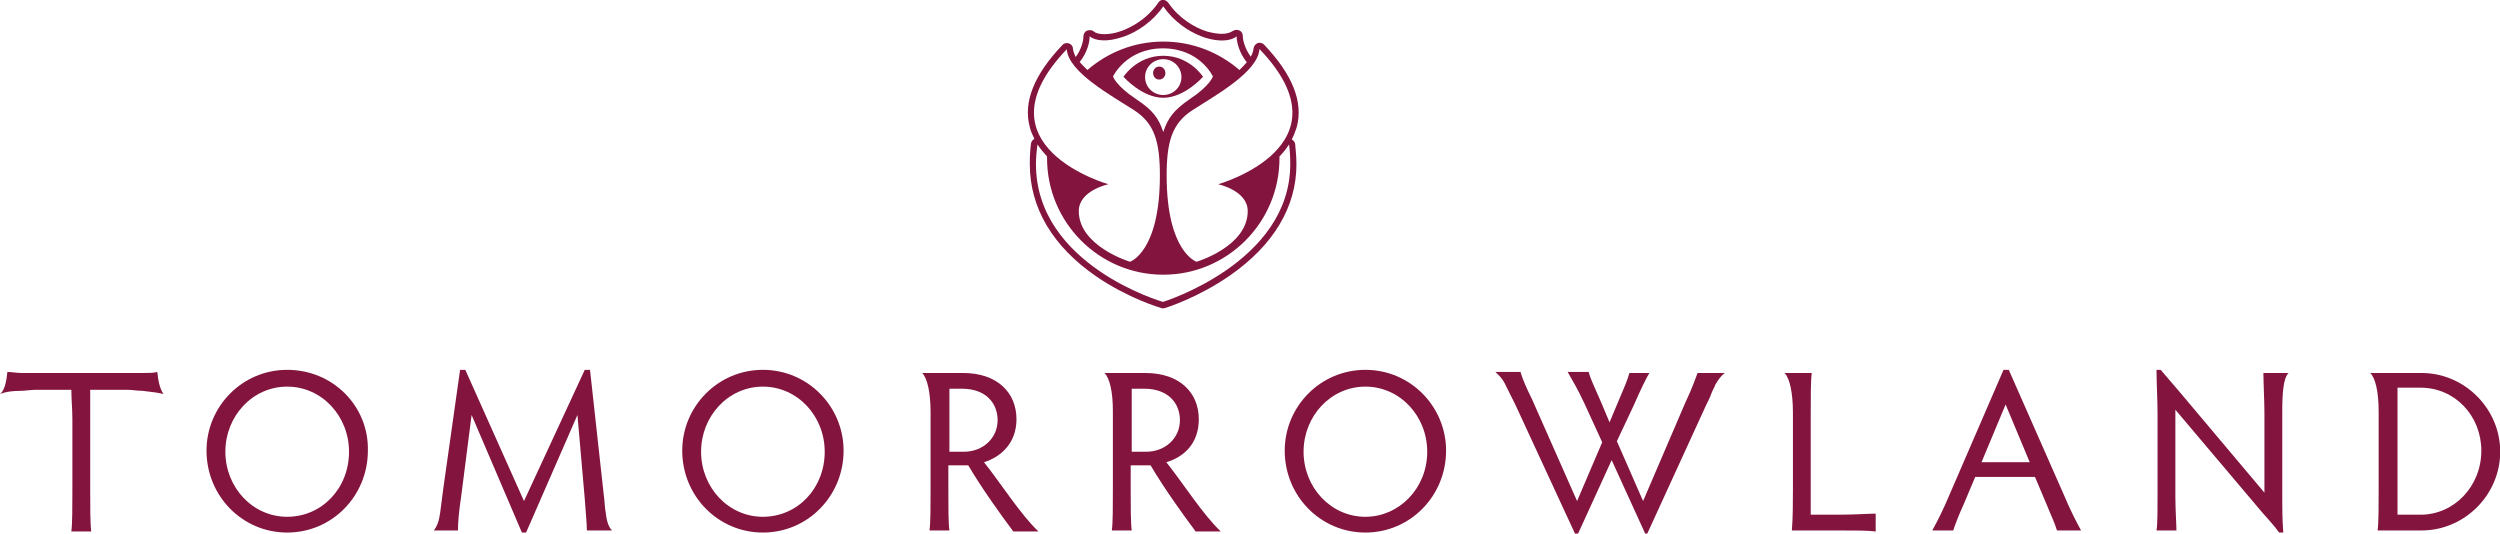
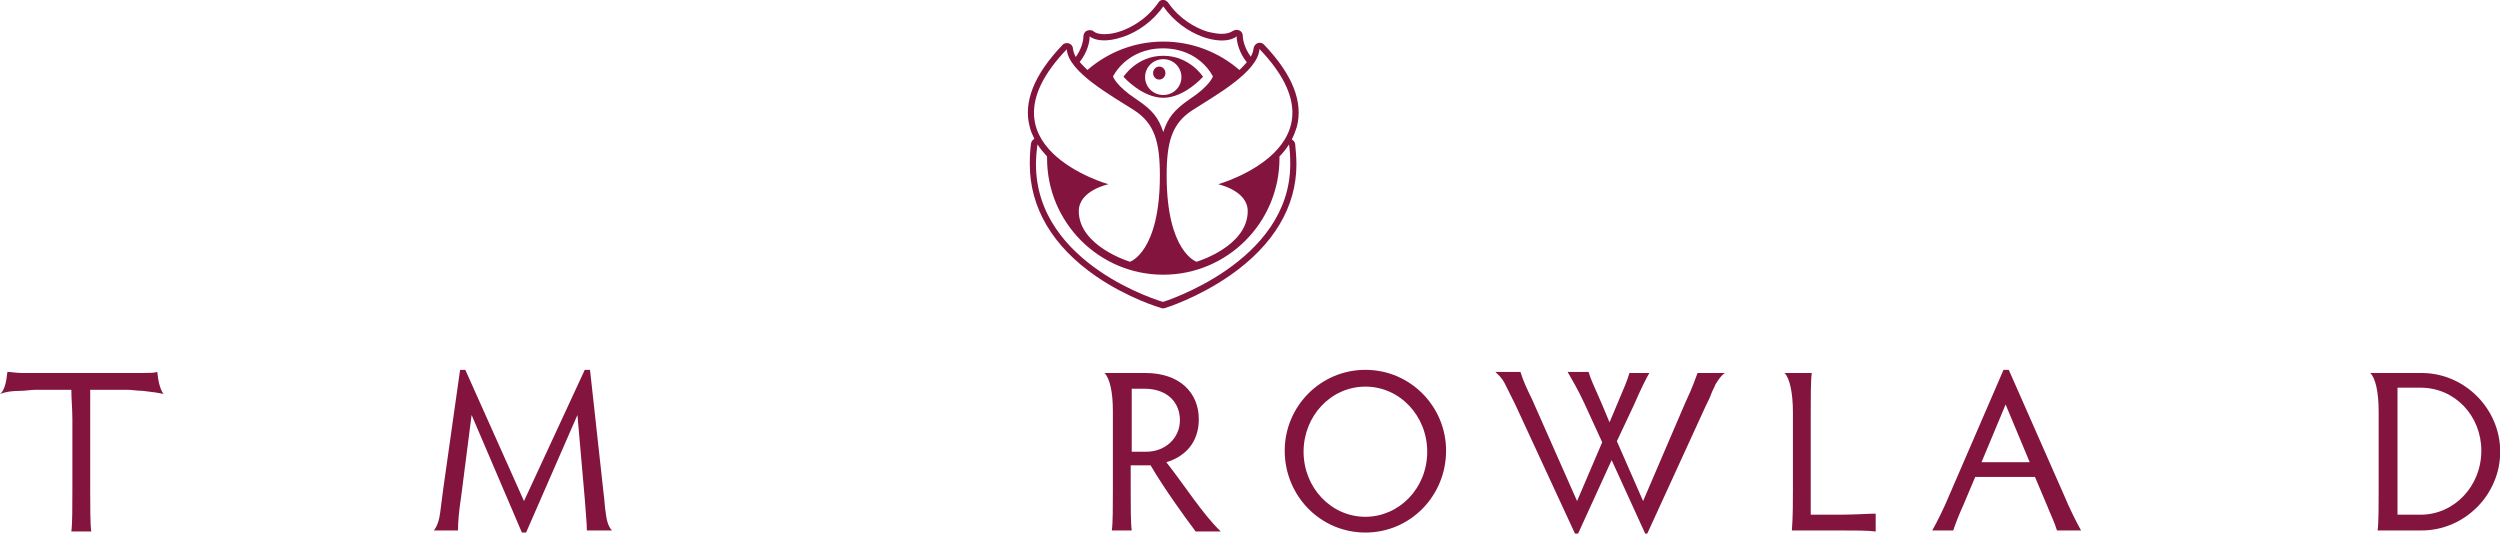
<svg xmlns="http://www.w3.org/2000/svg" fill="none" viewBox="4.41 3.36 94.4 20.15">
  <path d="M48.335 6.947C47.951 6.947 47.648 6.644 47.648 6.271C47.648 5.898 47.951 5.594 48.335 5.594C48.719 5.594 49.021 5.898 49.021 6.271C49.021 6.644 48.719 6.947 48.335 6.947ZM49.836 6.259C49.836 6.259 49.336 5.466 48.335 5.466C47.334 5.466 46.833 6.259 46.833 6.259C46.833 6.259 47.532 7.052 48.335 7.052C49.138 7.052 49.836 6.259 49.836 6.259Z" fill="#83143d" />
  <path d="M48.183 5.874C48.055 5.874 47.951 5.979 47.951 6.119C47.951 6.259 48.055 6.364 48.183 6.364C48.311 6.364 48.416 6.259 48.416 6.119C48.416 5.979 48.311 5.874 48.183 5.874Z" fill="#83143d" />
  <path d="M43.586 8.813C43.69 8.976 43.819 9.128 43.947 9.267V9.337C43.947 11.763 45.914 13.733 48.335 13.733C50.756 13.733 52.723 11.763 52.723 9.337V9.267C52.862 9.128 52.979 8.976 53.084 8.813C53.119 9.058 53.13 9.302 53.13 9.559C53.13 13.279 48.323 14.76 48.323 14.76C48.323 14.76 43.528 13.384 43.528 9.559C43.528 9.314 43.551 9.058 43.586 8.813ZM47.229 7.518C48.009 8.02 48.207 8.719 48.207 9.99C48.207 12.882 47.078 13.244 47.078 13.244C47.078 13.244 45.145 12.661 45.145 11.331C45.145 10.55 46.263 10.317 46.263 10.317C46.263 10.317 41.176 8.883 44.691 5.221C44.75 6.084 46.379 6.97 47.229 7.518ZM51.21 6.003C50.441 5.338 49.44 4.93 48.335 4.93C47.24 4.93 46.239 5.338 45.471 6.003C45.367 5.898 45.262 5.804 45.18 5.699C45.46 5.35 45.564 4.941 45.553 4.732C45.786 4.918 46.251 4.941 46.763 4.767C46.787 4.755 46.81 4.755 46.845 4.743C47.369 4.557 47.939 4.172 48.335 3.6C48.73 4.172 49.278 4.545 49.801 4.743C49.848 4.755 49.894 4.778 49.941 4.79C50.43 4.941 50.884 4.918 51.105 4.732C51.105 4.941 51.198 5.35 51.489 5.711C51.408 5.804 51.314 5.909 51.21 6.003ZM48.335 8.346C48.16 7.822 47.951 7.53 47.322 7.11C46.542 6.597 46.437 6.247 46.437 6.247C46.437 6.247 46.938 5.186 48.323 5.186C49.72 5.186 50.209 6.247 50.209 6.247C50.209 6.247 50.104 6.597 49.324 7.11C48.719 7.53 48.509 7.822 48.335 8.346ZM51.524 11.331C51.524 12.672 49.592 13.244 49.592 13.244C49.592 13.244 48.463 12.882 48.463 9.99C48.463 8.719 48.661 8.02 49.44 7.518C50.29 6.97 51.92 6.072 51.966 5.21C55.493 8.883 50.407 10.317 50.407 10.317C50.407 10.317 51.524 10.55 51.524 11.331ZM53.375 8.16C53.631 7.215 53.212 6.166 52.141 5.046C52.094 5 52.036 4.976 51.978 4.976C51.955 4.976 51.92 4.976 51.896 4.988C51.815 5.023 51.757 5.105 51.745 5.186C51.733 5.291 51.699 5.396 51.64 5.501C51.431 5.221 51.338 4.895 51.338 4.72C51.338 4.627 51.291 4.545 51.21 4.51C51.175 4.498 51.14 4.487 51.105 4.487C51.047 4.487 51 4.51 50.954 4.533C50.872 4.592 50.721 4.638 50.546 4.638C50.383 4.638 50.197 4.603 50.011 4.557C49.964 4.545 49.918 4.522 49.871 4.51C49.557 4.393 48.963 4.102 48.521 3.461C48.474 3.402 48.404 3.356 48.335 3.356C48.253 3.356 48.183 3.391 48.148 3.461C47.694 4.114 47.089 4.405 46.775 4.522C46.752 4.533 46.717 4.533 46.705 4.545C46.507 4.615 46.298 4.65 46.111 4.65C45.925 4.65 45.786 4.615 45.704 4.545C45.669 4.51 45.611 4.498 45.553 4.498C45.518 4.498 45.483 4.51 45.448 4.522C45.367 4.557 45.32 4.65 45.32 4.732C45.32 4.906 45.239 5.233 45.029 5.513C44.971 5.396 44.936 5.291 44.924 5.198C44.924 5.105 44.854 5.023 44.773 5C44.75 4.988 44.726 4.988 44.691 4.988C44.633 4.988 44.563 5.011 44.529 5.058C43.458 6.177 43.039 7.215 43.295 8.16C43.33 8.311 43.399 8.463 43.469 8.603C43.399 8.638 43.353 8.708 43.341 8.778C43.306 9.034 43.295 9.291 43.295 9.559C43.295 11.203 44.156 12.661 45.797 13.792C47.019 14.631 48.218 14.981 48.265 14.993C48.288 15.004 48.311 15.004 48.323 15.004C48.346 15.004 48.37 15.004 48.393 14.993C48.439 14.981 49.638 14.608 50.861 13.757C52.502 12.614 53.363 11.168 53.363 9.571C53.363 9.314 53.34 9.058 53.316 8.801C53.305 8.731 53.258 8.661 53.188 8.626C53.27 8.463 53.328 8.311 53.375 8.16Z" fill="#83143d" />
-   <path d="M15.254 22.874C13.948 22.874 12.92 21.764 12.92 20.417C12.92 19.069 13.948 17.959 15.254 17.959C16.56 17.959 17.589 19.069 17.589 20.417C17.589 21.804 16.56 22.874 15.254 22.874ZM15.254 17.325C13.553 17.325 12.208 18.712 12.208 20.377C12.208 22.081 13.553 23.469 15.254 23.469C16.956 23.469 18.301 22.081 18.301 20.377C18.34 18.712 16.995 17.325 15.254 17.325Z" fill="#83143d" />
-   <path d="M33.217 22.874C31.912 22.874 30.883 21.764 30.883 20.417C30.883 19.069 31.912 17.959 33.217 17.959C34.523 17.959 35.551 19.069 35.551 20.417C35.551 21.804 34.523 22.874 33.217 22.874ZM33.217 17.325C31.516 17.325 30.171 18.712 30.171 20.377C30.171 22.081 31.516 23.469 33.217 23.469C34.919 23.469 36.264 22.081 36.264 20.377C36.264 18.712 34.919 17.325 33.217 17.325Z" fill="#83143d" />
-   <path d="M40.814 20.417H40.26V18.038H40.735C41.645 18.038 42.08 18.593 42.08 19.228C42.08 19.901 41.526 20.417 40.814 20.417ZM42.792 19.188C42.792 18.197 42.08 17.444 40.774 17.444H39.231C39.429 17.642 39.548 18.197 39.548 18.91V21.883C39.548 22.478 39.548 23.112 39.508 23.39H40.26C40.22 23.112 40.22 22.478 40.22 21.883V20.932H40.972C41.486 21.804 42.199 22.795 42.673 23.429H43.623C42.95 22.795 42.199 21.606 41.566 20.813C42.199 20.615 42.792 20.1 42.792 19.188Z" fill="#83143d" />
  <path d="M55.968 22.874C54.662 22.874 53.633 21.764 53.633 20.417C53.633 19.069 54.662 17.959 55.968 17.959C57.273 17.959 58.302 19.069 58.302 20.417C58.302 21.804 57.234 22.874 55.968 22.874ZM55.968 17.325C54.266 17.325 52.921 18.712 52.921 20.377C52.921 22.081 54.266 23.469 55.968 23.469C57.669 23.469 59.014 22.081 59.014 20.377C59.014 18.712 57.669 17.325 55.968 17.325Z" fill="#83143d" />
  <path d="M72.783 22.795V18.99C72.783 18.395 72.783 17.682 72.823 17.444H71.794C71.992 17.642 72.111 18.197 72.111 18.95V21.844C72.111 22.24 72.111 22.914 72.071 23.39H73.851C74.445 23.39 74.959 23.39 75.236 23.429V22.755C74.959 22.755 74.445 22.795 73.851 22.795H72.783Z" fill="#83143d" />
  <path d="M79.232 20.813L80.142 18.633L81.052 20.813H79.232ZM80.261 17.325H80.063L78.006 22.081C77.808 22.557 77.571 23.033 77.373 23.39H78.164C78.243 23.152 78.362 22.835 78.56 22.399L78.995 21.368H81.25L81.686 22.399C81.844 22.795 82.002 23.112 82.081 23.39H82.991C82.793 23.033 82.556 22.557 82.358 22.081L80.261 17.325Z" fill="#83143d" />
  <path d="M95.811 22.795H94.94V17.999H95.811C97.116 17.999 98.105 19.069 98.105 20.377C98.105 21.725 97.077 22.795 95.811 22.795ZM95.85 17.444H93.911C94.109 17.642 94.228 18.157 94.228 18.91V21.844C94.228 22.438 94.228 23.112 94.188 23.39H95.85C97.472 23.39 98.818 22.042 98.818 20.417C98.818 18.792 97.472 17.444 95.85 17.444Z" fill="#83143d" />
  <path d="M47.698 20.417H47.144V18.038H47.619C48.529 18.038 48.964 18.593 48.964 19.228C48.964 19.901 48.41 20.417 47.698 20.417ZM49.677 19.188C49.677 18.197 48.964 17.444 47.659 17.444H46.116C46.313 17.642 46.432 18.157 46.432 18.871V21.883C46.432 22.478 46.432 23.112 46.393 23.39H47.144C47.105 23.112 47.105 22.478 47.105 21.883V20.932H47.857C48.371 21.804 49.083 22.795 49.558 23.429H50.508C49.835 22.795 49.083 21.606 48.45 20.813C49.123 20.615 49.677 20.1 49.677 19.188Z" fill="#83143d" />
  <path d="M27.282 22.716C27.243 22.517 27.243 22.28 27.203 22.002L26.689 17.325H26.491L24.196 22.28L21.98 17.325H21.783L21.149 21.804C21.11 22.121 21.07 22.438 21.031 22.716C20.991 23.033 20.912 23.231 20.793 23.39H21.703C21.703 23.072 21.743 22.636 21.822 22.121L22.218 19.029L24.117 23.469H24.275L26.214 19.029L26.491 22.2C26.53 22.795 26.57 23.112 26.57 23.39H27.52C27.401 23.271 27.322 23.072 27.282 22.716Z" fill="#83143d" />
  <path d="M68.51 17.444C68.431 17.642 68.352 17.92 68.035 18.593L66.453 22.28L65.463 20.02L66.097 18.673C66.374 18.038 66.571 17.642 66.69 17.444H65.938C65.859 17.721 65.74 17.999 65.503 18.554L65.186 19.307L64.87 18.554C64.593 17.92 64.474 17.682 64.395 17.404H63.604C63.802 17.761 63.96 17.999 64.237 18.593L64.909 20.06L63.96 22.28L62.259 18.435C62.061 18.038 61.903 17.682 61.823 17.404H60.874C60.953 17.484 61.111 17.602 61.23 17.84L61.626 18.633L63.881 23.508H63.999L65.266 20.734L66.532 23.508H66.611L68.826 18.673C68.906 18.514 68.985 18.356 69.024 18.237C69.064 18.118 69.143 17.999 69.183 17.88C69.301 17.682 69.42 17.523 69.539 17.444H68.51Z" fill="#83143d" />
-   <path d="M90.588 18.95C90.588 18.197 90.627 17.642 90.825 17.444H89.876C89.876 17.801 89.915 18.514 89.915 18.99V21.963L86.71 18.157C86.433 17.84 86.275 17.642 85.998 17.325H85.84C85.84 17.801 85.879 18.474 85.879 18.99V22.121C85.879 22.597 85.879 23.152 85.84 23.39H86.592C86.592 23.152 86.552 22.597 86.552 22.121V18.831L89.836 22.716C90.113 23.033 90.271 23.191 90.469 23.469H90.627C90.588 22.953 90.588 22.557 90.588 22.2V18.95Z" fill="#83143d" />
  <path d="M10.348 17.404C10.229 17.444 10.031 17.444 9.794 17.444H5.244C5.007 17.444 4.848 17.404 4.69 17.404C4.65 17.801 4.571 18.118 4.413 18.237C4.611 18.157 4.848 18.118 5.204 18.118C5.363 18.118 5.561 18.078 5.798 18.078H7.104C7.104 18.395 7.143 18.831 7.143 19.188V21.883C7.143 22.478 7.143 23.152 7.104 23.429H7.855C7.816 23.152 7.816 22.478 7.816 21.883V18.078H9.201C9.398 18.078 9.596 18.118 9.794 18.118C10.15 18.157 10.427 18.197 10.585 18.237C10.467 18.078 10.388 17.801 10.348 17.404Z" fill="#83143d" />
</svg>